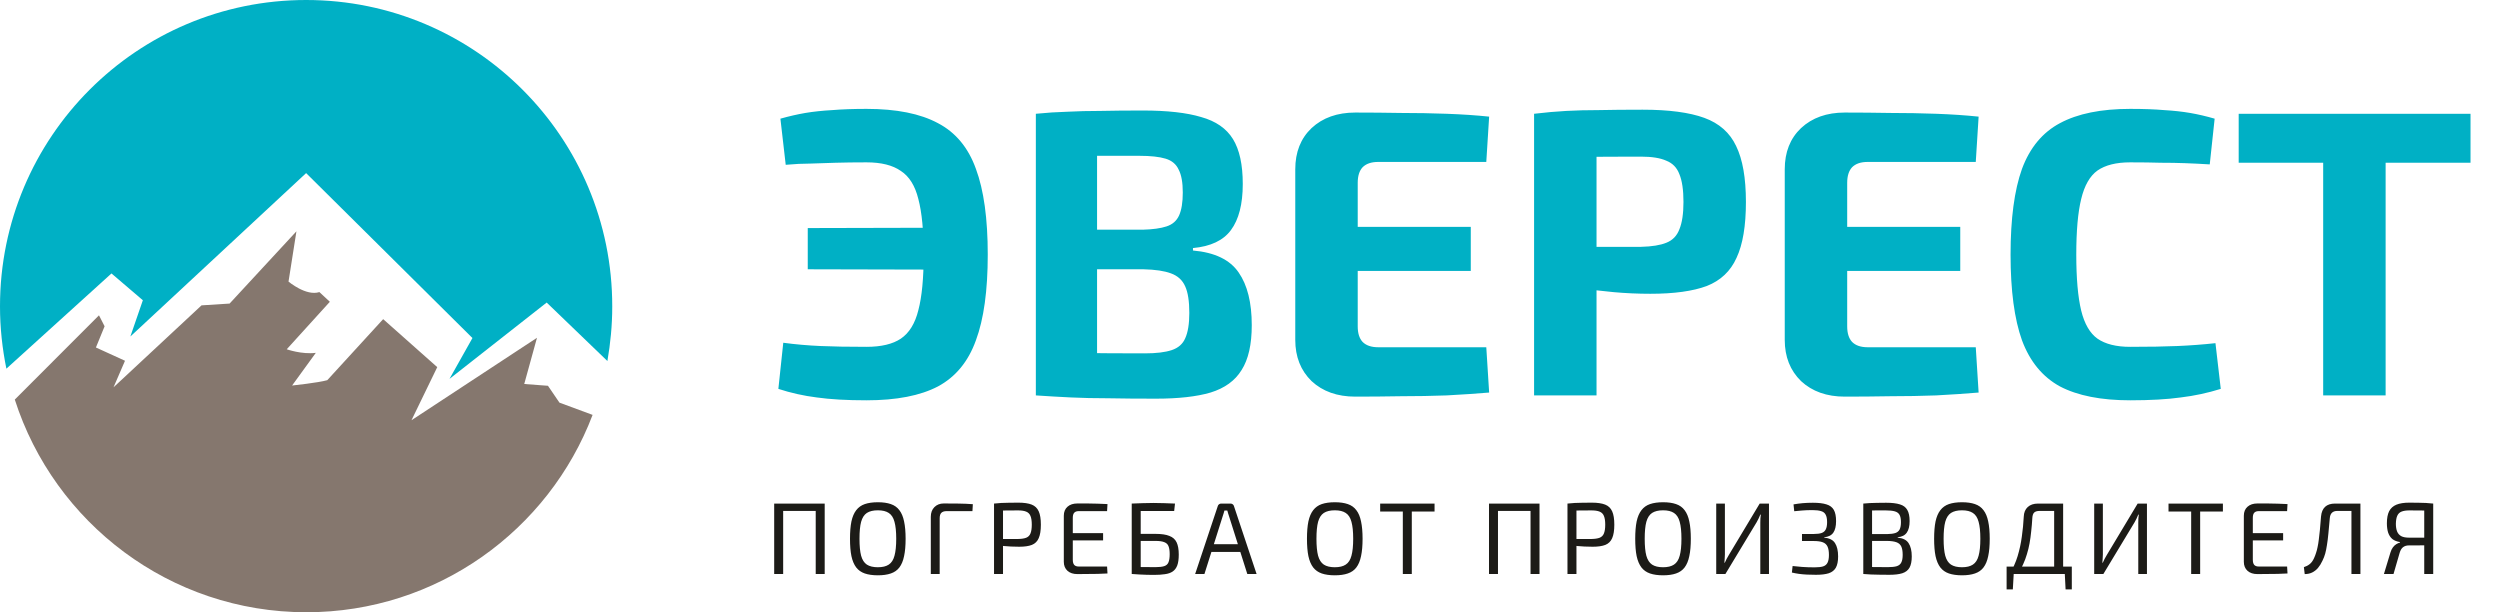
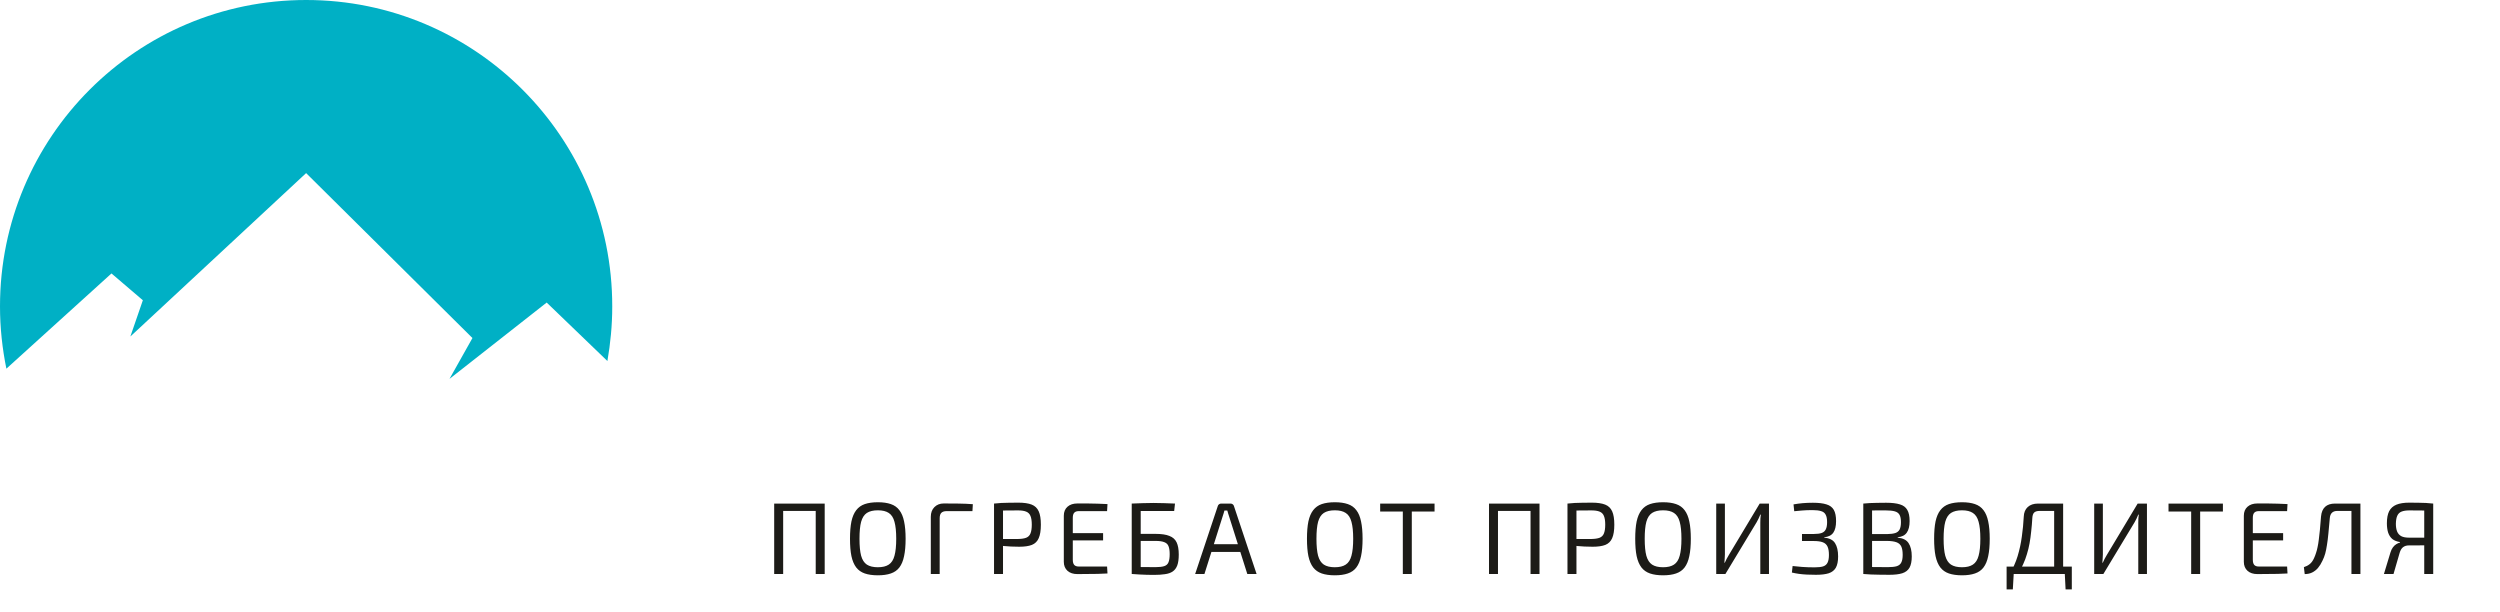
<svg xmlns="http://www.w3.org/2000/svg" width="196" height="48" viewBox="0 0 196 48" fill="none">
  <g clip-path="url(#clip0_76_2878)">
-     <path d="M43.86 31.566L42.96 30.245L41.1 30.105L42.1 26.482L32.26 32.947L34.28 28.784L30.04 25.021L25.66 29.805C24.98 30.005 22.9 30.225 22.9 30.225L24.76 27.663C23.66 27.803 22.48 27.383 22.48 27.383L25.86 23.66L25.04 22.899C24 23.239 22.62 22.078 22.62 22.078L23.24 18.135L18 23.8L15.8 23.94L8.9 30.365L9.8 28.284L7.52 27.243L8.2 25.581L7.76 24.721L1.16 31.326C4.26 40.994 13.32 48 24.02 48C34.26 48 43.02 41.575 46.46 32.527L43.86 31.566Z" fill="#85776E" />
    <path d="M24 0C10.74 0 0 10.749 0 24.02C0 25.701 0.18 27.323 0.5 28.904L8.74 21.438L11.2 23.54L10.22 26.382L24 13.571L37.04 26.502L35.24 29.705L42.86 23.72L47.62 28.304C47.86 26.922 48 25.501 48 24.04C48.02 10.769 37.26 0 24 0Z" fill="#00B0C5" />
  </g>
-   <path d="M67.936 8.536C70.283 8.536 72.149 8.909 73.536 9.656C74.923 10.381 75.915 11.576 76.512 13.24C77.131 14.904 77.44 17.144 77.44 19.96C77.44 22.776 77.131 25.016 76.512 26.68C75.915 28.344 74.923 29.549 73.536 30.296C72.149 31.021 70.283 31.384 67.936 31.384C66.379 31.384 65.077 31.309 64.032 31.16C63.008 31.032 62.005 30.808 61.024 30.488L61.408 26.872C62.368 27 63.339 27.085 64.32 27.128C65.301 27.171 66.507 27.192 67.936 27.192C69.088 27.192 69.984 26.979 70.624 26.552C71.285 26.104 71.744 25.357 72 24.312C72.277 23.267 72.416 21.816 72.416 19.96C72.416 18.104 72.277 16.653 72 15.608C71.744 14.563 71.285 13.827 70.624 13.4C69.984 12.952 69.088 12.728 67.936 12.728C67.019 12.728 66.208 12.739 65.504 12.76C64.821 12.781 64.171 12.803 63.552 12.824C62.955 12.824 62.304 12.856 61.6 12.92L61.184 9.304C61.867 9.112 62.517 8.963 63.136 8.856C63.776 8.749 64.48 8.675 65.248 8.632C66.016 8.568 66.912 8.536 67.936 8.536ZM76.32 17.848V21.144L63.328 21.112V17.88L76.32 17.848ZM89.594 8.664C91.513 8.664 93.039 8.835 94.169 9.176C95.322 9.496 96.153 10.072 96.665 10.904C97.177 11.736 97.433 12.909 97.433 14.424C97.433 16.003 97.124 17.208 96.505 18.04C95.908 18.851 94.916 19.32 93.529 19.448V19.64C95.236 19.789 96.431 20.365 97.114 21.368C97.796 22.349 98.138 23.725 98.138 25.496C98.138 27.011 97.871 28.184 97.338 29.016C96.826 29.848 96.015 30.435 94.906 30.776C93.817 31.096 92.388 31.256 90.618 31.256C89.188 31.256 87.94 31.245 86.874 31.224C85.828 31.224 84.858 31.203 83.962 31.16C83.066 31.117 82.148 31.064 81.21 31L81.689 27.608C82.201 27.629 83.183 27.651 84.633 27.672C86.106 27.693 87.812 27.704 89.754 27.704C90.65 27.704 91.353 27.619 91.865 27.448C92.377 27.277 92.73 26.968 92.921 26.52C93.135 26.051 93.242 25.389 93.242 24.536C93.242 23.619 93.135 22.925 92.921 22.456C92.708 21.965 92.335 21.624 91.802 21.432C91.29 21.24 90.575 21.133 89.657 21.112H81.657V18.008H89.594C90.383 17.987 91.001 17.901 91.45 17.752C91.919 17.603 92.249 17.315 92.442 16.888C92.633 16.461 92.73 15.864 92.73 15.096C92.73 14.307 92.623 13.709 92.409 13.304C92.218 12.877 91.876 12.589 91.385 12.44C90.895 12.291 90.212 12.216 89.338 12.216C88.143 12.216 87.087 12.216 86.169 12.216C85.252 12.216 84.431 12.227 83.706 12.248C82.98 12.248 82.308 12.269 81.689 12.312L81.21 8.92C82.063 8.835 82.884 8.781 83.674 8.76C84.484 8.717 85.359 8.696 86.297 8.696C87.236 8.675 88.335 8.664 89.594 8.664ZM86.01 8.92V31H81.21V8.92H86.01ZM106.253 8.824C107.426 8.824 108.621 8.835 109.837 8.856C111.053 8.856 112.247 8.877 113.421 8.92C114.615 8.963 115.725 9.037 116.749 9.144L116.525 12.696H108.045C107.511 12.696 107.106 12.835 106.829 13.112C106.573 13.389 106.445 13.795 106.445 14.328V25.592C106.445 26.125 106.573 26.531 106.829 26.808C107.106 27.085 107.511 27.224 108.045 27.224H116.525L116.749 30.776C115.725 30.861 114.615 30.936 113.421 31C112.247 31.043 111.053 31.064 109.837 31.064C108.621 31.085 107.426 31.096 106.253 31.096C104.845 31.096 103.703 30.691 102.829 29.88C101.975 29.048 101.549 27.971 101.549 26.648V13.272C101.549 11.928 101.975 10.851 102.829 10.04C103.703 9.229 104.845 8.824 106.253 8.824ZM102.093 17.784H115.309V21.24H102.093V17.784ZM128.784 8.6C130.832 8.6 132.443 8.813 133.616 9.24C134.789 9.667 135.621 10.403 136.112 11.448C136.624 12.493 136.88 13.955 136.88 15.832C136.88 17.709 136.635 19.171 136.144 20.216C135.675 21.261 134.896 21.997 133.808 22.424C132.72 22.829 131.248 23.032 129.392 23.032C128.411 23.032 127.451 22.989 126.512 22.904C125.573 22.819 124.699 22.712 123.888 22.584C123.077 22.456 122.384 22.328 121.808 22.2C121.232 22.051 120.837 21.912 120.624 21.784L120.72 19.352C121.979 19.352 123.28 19.352 124.624 19.352C125.989 19.352 127.333 19.352 128.656 19.352C129.509 19.331 130.171 19.224 130.64 19.032C131.131 18.84 131.472 18.488 131.664 17.976C131.877 17.464 131.984 16.749 131.984 15.832C131.984 14.893 131.877 14.168 131.664 13.656C131.472 13.144 131.131 12.792 130.64 12.6C130.171 12.387 129.509 12.28 128.656 12.28C126.693 12.28 125.008 12.291 123.6 12.312C122.192 12.333 121.243 12.376 120.752 12.44L120.272 8.92C121.168 8.813 122.011 8.739 122.8 8.696C123.589 8.653 124.443 8.632 125.36 8.632C126.299 8.611 127.44 8.6 128.784 8.6ZM125.168 8.92V31H120.272V8.92H125.168ZM144.628 8.824C145.801 8.824 146.996 8.835 148.212 8.856C149.428 8.856 150.622 8.877 151.796 8.92C152.99 8.963 154.1 9.037 155.124 9.144L154.9 12.696H146.42C145.886 12.696 145.481 12.835 145.204 13.112C144.948 13.389 144.82 13.795 144.82 14.328V25.592C144.82 26.125 144.948 26.531 145.204 26.808C145.481 27.085 145.886 27.224 146.42 27.224H154.9L155.124 30.776C154.1 30.861 152.99 30.936 151.796 31C150.622 31.043 149.428 31.064 148.212 31.064C146.996 31.085 145.801 31.096 144.628 31.096C143.22 31.096 142.078 30.691 141.204 29.88C140.35 29.048 139.924 27.971 139.924 26.648V13.272C139.924 11.928 140.35 10.851 141.204 10.04C142.078 9.229 143.22 8.824 144.628 8.824ZM140.468 17.784H153.684V21.24H140.468V17.784ZM167.004 8.536C168.05 8.536 168.935 8.568 169.66 8.632C170.407 8.675 171.09 8.749 171.708 8.856C172.327 8.963 172.967 9.112 173.628 9.304L173.244 12.888C172.54 12.845 171.89 12.813 171.292 12.792C170.716 12.771 170.087 12.76 169.404 12.76C168.743 12.739 167.943 12.728 167.004 12.728C165.916 12.728 165.063 12.941 164.444 13.368C163.847 13.795 163.42 14.541 163.164 15.608C162.908 16.653 162.78 18.104 162.78 19.96C162.78 21.816 162.908 23.277 163.164 24.344C163.42 25.389 163.847 26.125 164.444 26.552C165.063 26.979 165.916 27.192 167.004 27.192C168.476 27.192 169.714 27.171 170.716 27.128C171.719 27.085 172.711 27.011 173.692 26.904L174.108 30.488C173.084 30.808 172.039 31.032 170.972 31.16C169.906 31.309 168.583 31.384 167.004 31.384C164.722 31.384 162.887 31.021 161.5 30.296C160.135 29.549 159.143 28.344 158.524 26.68C157.927 25.016 157.628 22.776 157.628 19.96C157.628 17.144 157.927 14.904 158.524 13.24C159.143 11.576 160.135 10.381 161.5 9.656C162.887 8.909 164.722 8.536 167.004 8.536ZM187.033 8.92V31H182.137V8.92H187.033ZM193.689 8.92V12.76H175.513V8.92H193.689Z" fill="#00B0C5" />
  <path d="M61.4 39.48V45H60.696V39.48H61.4ZM64.04 39.48V40.056H61.336V39.48H64.04ZM64.656 39.48V45H63.952V39.48H64.656ZM68.824 39.376C69.224 39.376 69.562 39.424 69.84 39.52C70.122 39.616 70.346 39.776 70.512 40C70.682 40.219 70.805 40.512 70.88 40.88C70.96 41.248 71 41.701 71 42.24C71 42.779 70.96 43.232 70.88 43.6C70.805 43.968 70.682 44.264 70.512 44.488C70.346 44.707 70.122 44.864 69.84 44.96C69.562 45.056 69.224 45.104 68.824 45.104C68.424 45.104 68.082 45.056 67.8 44.96C67.522 44.864 67.298 44.707 67.128 44.488C66.957 44.264 66.832 43.968 66.752 43.6C66.677 43.232 66.64 42.779 66.64 42.24C66.64 41.701 66.677 41.248 66.752 40.88C66.832 40.512 66.957 40.219 67.128 40C67.298 39.776 67.522 39.616 67.8 39.52C68.082 39.424 68.424 39.376 68.824 39.376ZM68.824 40.008C68.461 40.008 68.173 40.077 67.96 40.216C67.752 40.355 67.602 40.587 67.512 40.912C67.426 41.232 67.384 41.675 67.384 42.24C67.384 42.8 67.426 43.243 67.512 43.568C67.602 43.893 67.752 44.125 67.96 44.264C68.173 44.403 68.461 44.472 68.824 44.472C69.186 44.472 69.472 44.403 69.68 44.264C69.893 44.125 70.042 43.893 70.128 43.568C70.218 43.243 70.264 42.8 70.264 42.24C70.264 41.675 70.218 41.232 70.128 40.912C70.042 40.587 69.893 40.355 69.68 40.216C69.472 40.077 69.186 40.008 68.824 40.008ZM73.983 39.472C74.367 39.472 74.754 39.475 75.143 39.48C75.538 39.485 75.914 39.501 76.271 39.528L76.239 40.072H74.215C74.029 40.072 73.89 40.117 73.799 40.208C73.714 40.293 73.671 40.437 73.671 40.64V45H72.975V40.512C72.975 40.203 73.069 39.952 73.255 39.76C73.447 39.568 73.69 39.472 73.983 39.472ZM79.836 39.408C80.279 39.408 80.628 39.459 80.884 39.56C81.14 39.661 81.324 39.837 81.436 40.088C81.548 40.333 81.604 40.683 81.604 41.136C81.604 41.589 81.548 41.941 81.436 42.192C81.329 42.443 81.151 42.619 80.9 42.72C80.655 42.816 80.324 42.864 79.908 42.864C79.684 42.864 79.468 42.859 79.26 42.848C79.057 42.837 78.871 42.824 78.7 42.808C78.529 42.787 78.383 42.765 78.26 42.744C78.143 42.723 78.06 42.704 78.012 42.688L78.036 42.256C78.319 42.256 78.612 42.256 78.916 42.256C79.22 42.256 79.521 42.256 79.82 42.256C80.087 42.251 80.297 42.219 80.452 42.16C80.612 42.096 80.724 41.984 80.788 41.824C80.857 41.659 80.892 41.429 80.892 41.136C80.892 40.837 80.857 40.608 80.788 40.448C80.724 40.288 80.612 40.176 80.452 40.112C80.297 40.048 80.087 40.016 79.82 40.016C79.383 40.016 79.004 40.019 78.684 40.024C78.369 40.029 78.156 40.037 78.044 40.048L77.932 39.48C78.135 39.459 78.324 39.443 78.5 39.432C78.676 39.421 78.868 39.416 79.076 39.416C79.284 39.411 79.537 39.408 79.836 39.408ZM78.636 39.48V45H77.932V39.48H78.636ZM84.467 39.472C84.728 39.472 84.992 39.472 85.259 39.472C85.531 39.472 85.797 39.477 86.059 39.488C86.325 39.493 86.581 39.504 86.827 39.52L86.795 40.072H84.579C84.413 40.072 84.293 40.115 84.219 40.2C84.144 40.28 84.107 40.413 84.107 40.6V43.88C84.107 44.067 84.144 44.203 84.219 44.288C84.293 44.373 84.413 44.416 84.579 44.416H86.795L86.827 44.96C86.581 44.976 86.325 44.987 86.059 44.992C85.797 44.997 85.531 45 85.259 45C84.992 45.005 84.728 45.008 84.467 45.008C84.141 45.008 83.883 44.923 83.691 44.752C83.499 44.576 83.403 44.341 83.403 44.048V40.432C83.403 40.133 83.499 39.899 83.691 39.728C83.883 39.557 84.141 39.472 84.467 39.472ZM83.539 41.8H86.483V42.368H83.539V41.8ZM92.119 39.48L92.055 40.064H89.431V45H88.727V39.48C89.015 39.464 89.301 39.453 89.583 39.448C89.871 39.437 90.157 39.432 90.439 39.432C90.722 39.432 91.002 39.437 91.279 39.448C91.562 39.453 91.842 39.464 92.119 39.48ZM90.599 41.856C91.058 41.856 91.418 41.909 91.679 42.016C91.946 42.117 92.135 42.285 92.247 42.52C92.359 42.755 92.415 43.075 92.415 43.48C92.415 43.837 92.375 44.123 92.295 44.336C92.215 44.544 92.095 44.701 91.935 44.808C91.775 44.915 91.573 44.984 91.327 45.016C91.087 45.053 90.805 45.072 90.479 45.072C90.282 45.072 90.09 45.069 89.903 45.064C89.717 45.059 89.527 45.051 89.335 45.04C89.149 45.029 88.951 45.016 88.743 45L88.855 44.44C88.973 44.445 89.183 44.451 89.487 44.456C89.797 44.461 90.167 44.464 90.599 44.464C90.893 44.464 91.119 44.437 91.279 44.384C91.439 44.331 91.549 44.232 91.607 44.088C91.671 43.939 91.703 43.725 91.703 43.448C91.703 43.187 91.674 42.981 91.615 42.832C91.562 42.683 91.455 42.576 91.295 42.512C91.135 42.443 90.903 42.408 90.599 42.408H88.847V41.856H90.599ZM96.476 39.48C96.54 39.48 96.596 39.499 96.644 39.536C96.692 39.568 96.724 39.613 96.74 39.672L98.516 45H97.788L96.356 40.472C96.335 40.397 96.311 40.323 96.284 40.248C96.263 40.168 96.242 40.093 96.22 40.024H95.996C95.975 40.093 95.954 40.168 95.932 40.248C95.911 40.323 95.887 40.397 95.86 40.472L94.428 45H93.7L95.476 39.672C95.492 39.613 95.524 39.568 95.572 39.536C95.62 39.499 95.676 39.48 95.74 39.48H96.476ZM97.5 42.664V43.272H94.7V42.664H97.5ZM104.65 39.376C105.05 39.376 105.389 39.424 105.666 39.52C105.949 39.616 106.173 39.776 106.338 40C106.509 40.219 106.631 40.512 106.706 40.88C106.786 41.248 106.826 41.701 106.826 42.24C106.826 42.779 106.786 43.232 106.706 43.6C106.631 43.968 106.509 44.264 106.338 44.488C106.173 44.707 105.949 44.864 105.666 44.96C105.389 45.056 105.05 45.104 104.65 45.104C104.25 45.104 103.909 45.056 103.626 44.96C103.349 44.864 103.125 44.707 102.954 44.488C102.783 44.264 102.658 43.968 102.578 43.6C102.503 43.232 102.466 42.779 102.466 42.24C102.466 41.701 102.503 41.248 102.578 40.88C102.658 40.512 102.783 40.219 102.954 40C103.125 39.776 103.349 39.616 103.626 39.52C103.909 39.424 104.25 39.376 104.65 39.376ZM104.65 40.008C104.287 40.008 103.999 40.077 103.786 40.216C103.578 40.355 103.429 40.587 103.338 40.912C103.253 41.232 103.21 41.675 103.21 42.24C103.21 42.8 103.253 43.243 103.338 43.568C103.429 43.893 103.578 44.125 103.786 44.264C103.999 44.403 104.287 44.472 104.65 44.472C105.013 44.472 105.298 44.403 105.506 44.264C105.719 44.125 105.869 43.893 105.954 43.568C106.045 43.243 106.09 42.8 106.09 42.24C106.09 41.675 106.045 41.232 105.954 40.912C105.869 40.587 105.719 40.355 105.506 40.216C105.298 40.077 105.013 40.008 104.65 40.008ZM110.685 39.48V45H109.981V39.48H110.685ZM112.469 39.48V40.104H108.205V39.48H112.469ZM117.442 39.48V45H116.738V39.48H117.442ZM120.082 39.48V40.056H117.378V39.48H120.082ZM120.698 39.48V45H119.994V39.48H120.698ZM124.794 39.408C125.236 39.408 125.586 39.459 125.842 39.56C126.098 39.661 126.282 39.837 126.394 40.088C126.506 40.333 126.562 40.683 126.562 41.136C126.562 41.589 126.506 41.941 126.394 42.192C126.287 42.443 126.108 42.619 125.858 42.72C125.612 42.816 125.282 42.864 124.866 42.864C124.642 42.864 124.426 42.859 124.218 42.848C124.015 42.837 123.828 42.824 123.658 42.808C123.487 42.787 123.34 42.765 123.218 42.744C123.1 42.723 123.018 42.704 122.97 42.688L122.994 42.256C123.276 42.256 123.57 42.256 123.874 42.256C124.178 42.256 124.479 42.256 124.778 42.256C125.044 42.251 125.255 42.219 125.41 42.16C125.57 42.096 125.682 41.984 125.746 41.824C125.815 41.659 125.85 41.429 125.85 41.136C125.85 40.837 125.815 40.608 125.746 40.448C125.682 40.288 125.57 40.176 125.41 40.112C125.255 40.048 125.044 40.016 124.778 40.016C124.34 40.016 123.962 40.019 123.642 40.024C123.327 40.029 123.114 40.037 123.002 40.048L122.89 39.48C123.092 39.459 123.282 39.443 123.458 39.432C123.634 39.421 123.826 39.416 124.034 39.416C124.242 39.411 124.495 39.408 124.794 39.408ZM123.594 39.48V45H122.89V39.48H123.594ZM130.385 39.376C130.785 39.376 131.123 39.424 131.401 39.52C131.683 39.616 131.907 39.776 132.073 40C132.243 40.219 132.366 40.512 132.441 40.88C132.521 41.248 132.561 41.701 132.561 42.24C132.561 42.779 132.521 43.232 132.441 43.6C132.366 43.968 132.243 44.264 132.073 44.488C131.907 44.707 131.683 44.864 131.401 44.96C131.123 45.056 130.785 45.104 130.385 45.104C129.985 45.104 129.643 45.056 129.361 44.96C129.083 44.864 128.859 44.707 128.689 44.488C128.518 44.264 128.393 43.968 128.313 43.6C128.238 43.232 128.201 42.779 128.201 42.24C128.201 41.701 128.238 41.248 128.313 40.88C128.393 40.512 128.518 40.219 128.689 40C128.859 39.776 129.083 39.616 129.361 39.52C129.643 39.424 129.985 39.376 130.385 39.376ZM130.385 40.008C130.022 40.008 129.734 40.077 129.521 40.216C129.313 40.355 129.163 40.587 129.073 40.912C128.987 41.232 128.945 41.675 128.945 42.24C128.945 42.8 128.987 43.243 129.073 43.568C129.163 43.893 129.313 44.125 129.521 44.264C129.734 44.403 130.022 44.472 130.385 44.472C130.747 44.472 131.033 44.403 131.241 44.264C131.454 44.125 131.603 43.893 131.689 43.568C131.779 43.243 131.825 42.8 131.825 42.24C131.825 41.675 131.779 41.232 131.689 40.912C131.603 40.587 131.454 40.355 131.241 40.216C131.033 40.077 130.747 40.008 130.385 40.008ZM138.688 39.48V45H138.008V40.976C138.008 40.869 138.011 40.763 138.016 40.656C138.022 40.549 138.032 40.445 138.048 40.344H138.008C137.971 40.445 137.926 40.549 137.872 40.656C137.819 40.757 137.768 40.853 137.72 40.944L135.272 45H134.552V39.48H135.232V43.464C135.232 43.576 135.227 43.688 135.216 43.8C135.211 43.907 135.203 44.013 135.192 44.12H135.224C135.267 44.019 135.315 43.917 135.368 43.816C135.427 43.715 135.483 43.616 135.536 43.52L137.96 39.48H138.688ZM142.132 39.416C142.58 39.416 142.934 39.459 143.196 39.544C143.462 39.624 143.654 39.768 143.772 39.976C143.889 40.184 143.948 40.477 143.948 40.856C143.948 41.251 143.876 41.552 143.732 41.76C143.588 41.968 143.35 42.088 143.02 42.12V42.152C143.43 42.189 143.713 42.333 143.868 42.584C144.028 42.835 144.108 43.181 144.108 43.624C144.108 44.003 144.049 44.296 143.932 44.504C143.814 44.712 143.628 44.859 143.372 44.944C143.121 45.024 142.788 45.064 142.372 45.064C142.121 45.064 141.886 45.059 141.668 45.048C141.449 45.037 141.241 45.019 141.044 44.992C140.852 44.965 140.665 44.931 140.484 44.888L140.54 44.376C140.748 44.397 140.998 44.421 141.292 44.448C141.59 44.469 141.913 44.48 142.26 44.48C142.542 44.48 142.764 44.456 142.924 44.408C143.089 44.355 143.206 44.259 143.276 44.12C143.35 43.976 143.388 43.771 143.388 43.504C143.388 43.221 143.35 43.003 143.276 42.848C143.201 42.688 143.076 42.576 142.9 42.512C142.729 42.448 142.497 42.416 142.204 42.416H141.276V41.864H142.204C142.465 41.864 142.67 41.837 142.82 41.784C142.969 41.731 143.076 41.637 143.14 41.504C143.209 41.371 143.244 41.181 143.244 40.936C143.244 40.68 143.206 40.485 143.132 40.352C143.062 40.213 142.942 40.12 142.772 40.072C142.606 40.019 142.38 39.992 142.092 39.992C141.788 39.992 141.516 40.003 141.276 40.024C141.041 40.045 140.838 40.064 140.668 40.08L140.612 39.544C140.857 39.501 141.097 39.469 141.332 39.448C141.566 39.427 141.833 39.416 142.132 39.416ZM147.874 39.416C148.327 39.416 148.687 39.459 148.954 39.544C149.221 39.624 149.413 39.768 149.53 39.976C149.653 40.184 149.714 40.477 149.714 40.856C149.714 41.251 149.639 41.552 149.49 41.76C149.346 41.968 149.109 42.088 148.778 42.12V42.152C149.189 42.189 149.474 42.333 149.634 42.584C149.799 42.835 149.882 43.181 149.882 43.624C149.882 44.003 149.823 44.296 149.706 44.504C149.589 44.712 149.399 44.859 149.138 44.944C148.882 45.024 148.543 45.064 148.122 45.064C147.807 45.064 147.535 45.061 147.306 45.056C147.082 45.056 146.874 45.051 146.682 45.04C146.49 45.029 146.29 45.016 146.082 45L146.194 44.44C146.311 44.445 146.533 44.451 146.858 44.456C147.189 44.461 147.573 44.464 148.01 44.464C148.303 44.464 148.533 44.44 148.698 44.392C148.869 44.339 148.989 44.243 149.058 44.104C149.133 43.965 149.17 43.765 149.17 43.504C149.17 43.216 149.133 42.995 149.058 42.84C148.983 42.685 148.858 42.576 148.682 42.512C148.506 42.448 148.266 42.413 147.962 42.408H146.186V41.872H147.954C148.221 41.867 148.431 41.84 148.586 41.792C148.746 41.739 148.861 41.645 148.93 41.512C148.999 41.373 149.034 41.181 149.034 40.936C149.034 40.685 148.997 40.493 148.922 40.36C148.847 40.227 148.722 40.136 148.546 40.088C148.375 40.04 148.141 40.016 147.842 40.016C147.581 40.016 147.346 40.016 147.138 40.016C146.93 40.016 146.746 40.019 146.586 40.024C146.431 40.024 146.301 40.029 146.194 40.04L146.082 39.48C146.269 39.459 146.445 39.445 146.61 39.44C146.781 39.429 146.965 39.424 147.162 39.424C147.365 39.419 147.602 39.416 147.874 39.416ZM146.77 39.48V45H146.082V39.48H146.77ZM153.819 39.376C154.219 39.376 154.558 39.424 154.835 39.52C155.118 39.616 155.342 39.776 155.507 40C155.678 40.219 155.8 40.512 155.875 40.88C155.955 41.248 155.995 41.701 155.995 42.24C155.995 42.779 155.955 43.232 155.875 43.6C155.8 43.968 155.678 44.264 155.507 44.488C155.342 44.707 155.118 44.864 154.835 44.96C154.558 45.056 154.219 45.104 153.819 45.104C153.419 45.104 153.078 45.056 152.795 44.96C152.518 44.864 152.294 44.707 152.123 44.488C151.952 44.264 151.827 43.968 151.747 43.6C151.672 43.232 151.635 42.779 151.635 42.24C151.635 41.701 151.672 41.248 151.747 40.88C151.827 40.512 151.952 40.219 152.123 40C152.294 39.776 152.518 39.616 152.795 39.52C153.078 39.424 153.419 39.376 153.819 39.376ZM153.819 40.008C153.456 40.008 153.168 40.077 152.955 40.216C152.747 40.355 152.598 40.587 152.507 40.912C152.422 41.232 152.379 41.675 152.379 42.24C152.379 42.8 152.422 43.243 152.507 43.568C152.598 43.893 152.747 44.125 152.955 44.264C153.168 44.403 153.456 44.472 153.819 44.472C154.182 44.472 154.467 44.403 154.675 44.264C154.888 44.125 155.038 43.893 155.123 43.568C155.214 43.243 155.259 42.8 155.259 42.24C155.259 41.675 155.214 41.232 155.123 40.912C155.038 40.587 154.888 40.355 154.675 40.216C154.467 40.077 154.182 40.008 153.819 40.008ZM161.75 39.48V45H161.046V40.056H159.91C159.713 40.056 159.569 40.099 159.478 40.184C159.393 40.269 159.345 40.413 159.334 40.616C159.313 40.979 159.284 41.325 159.246 41.656C159.214 41.981 159.172 42.293 159.118 42.592C159.065 42.885 158.996 43.171 158.91 43.448C158.83 43.72 158.732 43.984 158.614 44.24C158.502 44.496 158.366 44.749 158.206 45H157.55C157.822 44.557 158.033 44.091 158.182 43.6C158.332 43.104 158.441 42.597 158.51 42.08C158.585 41.557 158.636 41.035 158.662 40.512C158.673 40.187 158.777 39.933 158.974 39.752C159.172 39.571 159.441 39.48 159.782 39.48H161.75ZM157.878 44.944L157.806 46.208H157.318V44.944H157.878ZM162.43 44.424V45H157.318V44.424H162.43ZM162.43 44.944V46.208H161.942L161.878 44.944H162.43ZM168.321 39.48V45H167.641V40.976C167.641 40.869 167.644 40.763 167.649 40.656C167.654 40.549 167.665 40.445 167.681 40.344H167.641C167.604 40.445 167.558 40.549 167.505 40.656C167.452 40.757 167.401 40.853 167.353 40.944L164.905 45H164.185V39.48H164.865V43.464C164.865 43.576 164.86 43.688 164.849 43.8C164.844 43.907 164.836 44.013 164.825 44.12H164.857C164.9 44.019 164.948 43.917 165.001 43.816C165.06 43.715 165.116 43.616 165.169 43.52L167.593 39.48H168.321ZM172.492 39.48V45H171.788V39.48H172.492ZM174.276 39.48V40.104H170.012V39.48H174.276ZM176.981 39.472C177.242 39.472 177.506 39.472 177.773 39.472C178.045 39.472 178.311 39.477 178.573 39.488C178.839 39.493 179.095 39.504 179.341 39.52L179.309 40.072H177.093C176.927 40.072 176.807 40.115 176.733 40.2C176.658 40.28 176.621 40.413 176.621 40.6V43.88C176.621 44.067 176.658 44.203 176.733 44.288C176.807 44.373 176.927 44.416 177.093 44.416H179.309L179.341 44.96C179.095 44.976 178.839 44.987 178.573 44.992C178.311 44.997 178.045 45 177.773 45C177.506 45.005 177.242 45.008 176.981 45.008C176.655 45.008 176.397 44.923 176.205 44.752C176.013 44.576 175.917 44.341 175.917 44.048V40.432C175.917 40.133 176.013 39.899 176.205 39.728C176.397 39.557 176.655 39.472 176.981 39.472ZM176.053 41.8H178.997V42.368H176.053V41.8ZM184.945 39.48V40.056H183.249C182.887 40.056 182.689 40.243 182.657 40.616C182.615 41.085 182.577 41.491 182.545 41.832C182.513 42.173 182.476 42.472 182.433 42.728C182.396 42.979 182.351 43.203 182.297 43.4C182.244 43.592 182.172 43.779 182.081 43.96C181.98 44.179 181.863 44.368 181.729 44.528C181.596 44.683 181.441 44.803 181.265 44.888C181.095 44.968 180.903 45.008 180.689 45.008L180.625 44.464C180.796 44.411 180.945 44.333 181.073 44.232C181.207 44.131 181.321 43.976 181.417 43.768C181.481 43.629 181.535 43.491 181.577 43.352C181.625 43.213 181.665 43.061 181.697 42.896C181.735 42.725 181.767 42.531 181.793 42.312C181.825 42.088 181.855 41.829 181.881 41.536C181.908 41.237 181.937 40.888 181.969 40.488C182.033 39.816 182.399 39.48 183.065 39.48H184.945ZM185.057 39.48V45H184.353V39.48H185.057ZM188.884 39.408C189.178 39.408 189.428 39.411 189.636 39.416C189.844 39.416 190.034 39.421 190.204 39.432C190.38 39.443 190.567 39.459 190.764 39.48L190.652 40.048C190.54 40.037 190.33 40.029 190.02 40.024C189.711 40.019 189.335 40.016 188.892 40.016C188.636 40.016 188.431 40.048 188.276 40.112C188.127 40.171 188.018 40.277 187.948 40.432C187.879 40.581 187.842 40.792 187.836 41.064C187.836 41.299 187.868 41.499 187.932 41.664C187.996 41.824 188.103 41.947 188.252 42.032C188.402 42.112 188.604 42.152 188.86 42.152H190.66L190.684 42.736C190.615 42.736 190.527 42.739 190.42 42.744C190.314 42.744 190.186 42.747 190.036 42.752C189.887 42.752 189.714 42.755 189.516 42.76C189.324 42.76 189.106 42.76 188.86 42.76C188.679 42.76 188.527 42.805 188.404 42.896C188.287 42.981 188.196 43.131 188.132 43.344L187.652 45H186.9L187.412 43.312C187.46 43.152 187.524 43.019 187.604 42.912C187.684 42.805 187.772 42.723 187.868 42.664C187.97 42.6 188.068 42.557 188.164 42.536L188.156 42.496C187.911 42.459 187.711 42.379 187.556 42.256C187.407 42.128 187.298 41.96 187.228 41.752C187.164 41.544 187.132 41.301 187.132 41.024C187.132 40.629 187.191 40.315 187.308 40.08C187.431 39.845 187.62 39.675 187.876 39.568C188.138 39.461 188.474 39.408 188.884 39.408ZM190.764 39.48V45H190.06V39.48H190.764Z" fill="#1C1B17" />
  <defs>
    <clipPath id="clip0_76_2878">
      <rect width="48" height="48" fill="white" />
    </clipPath>
  </defs>
</svg>